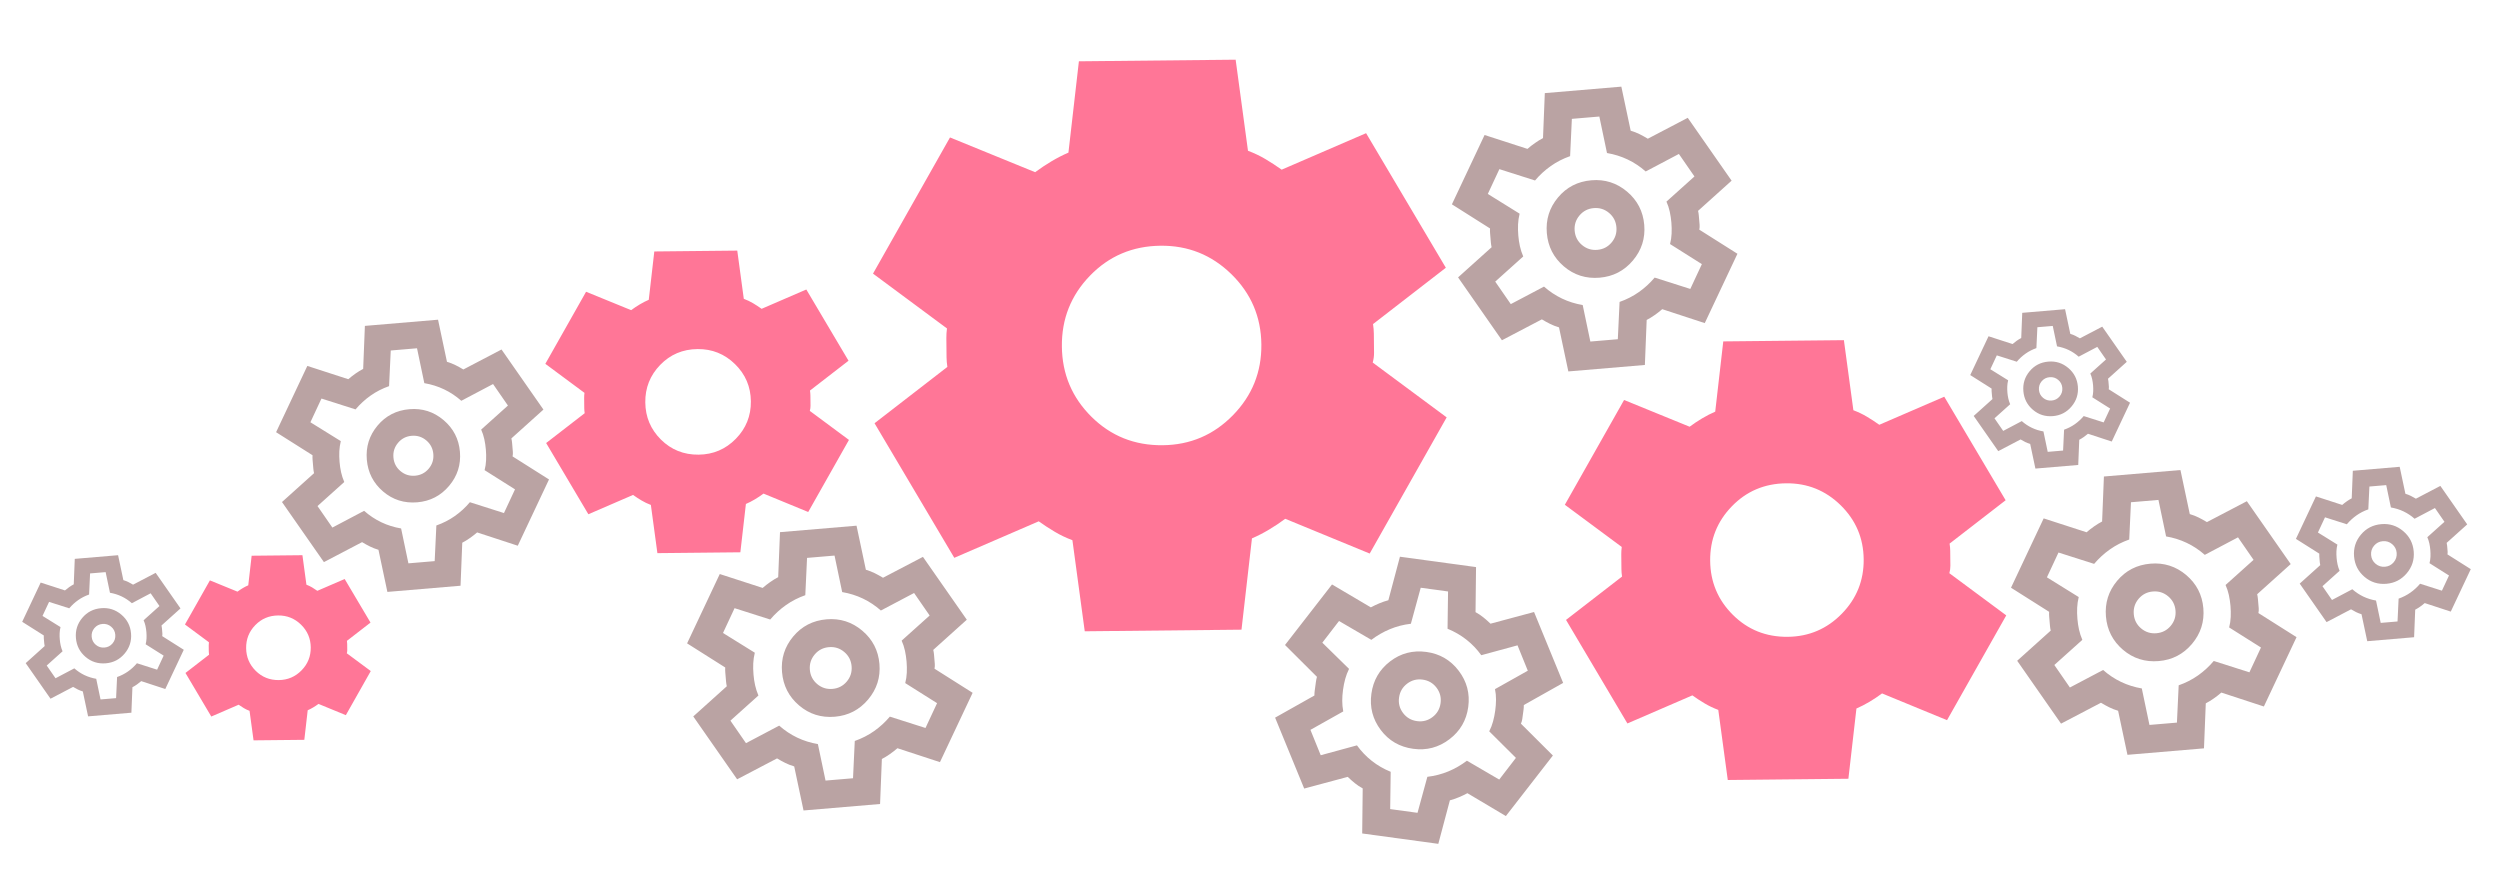
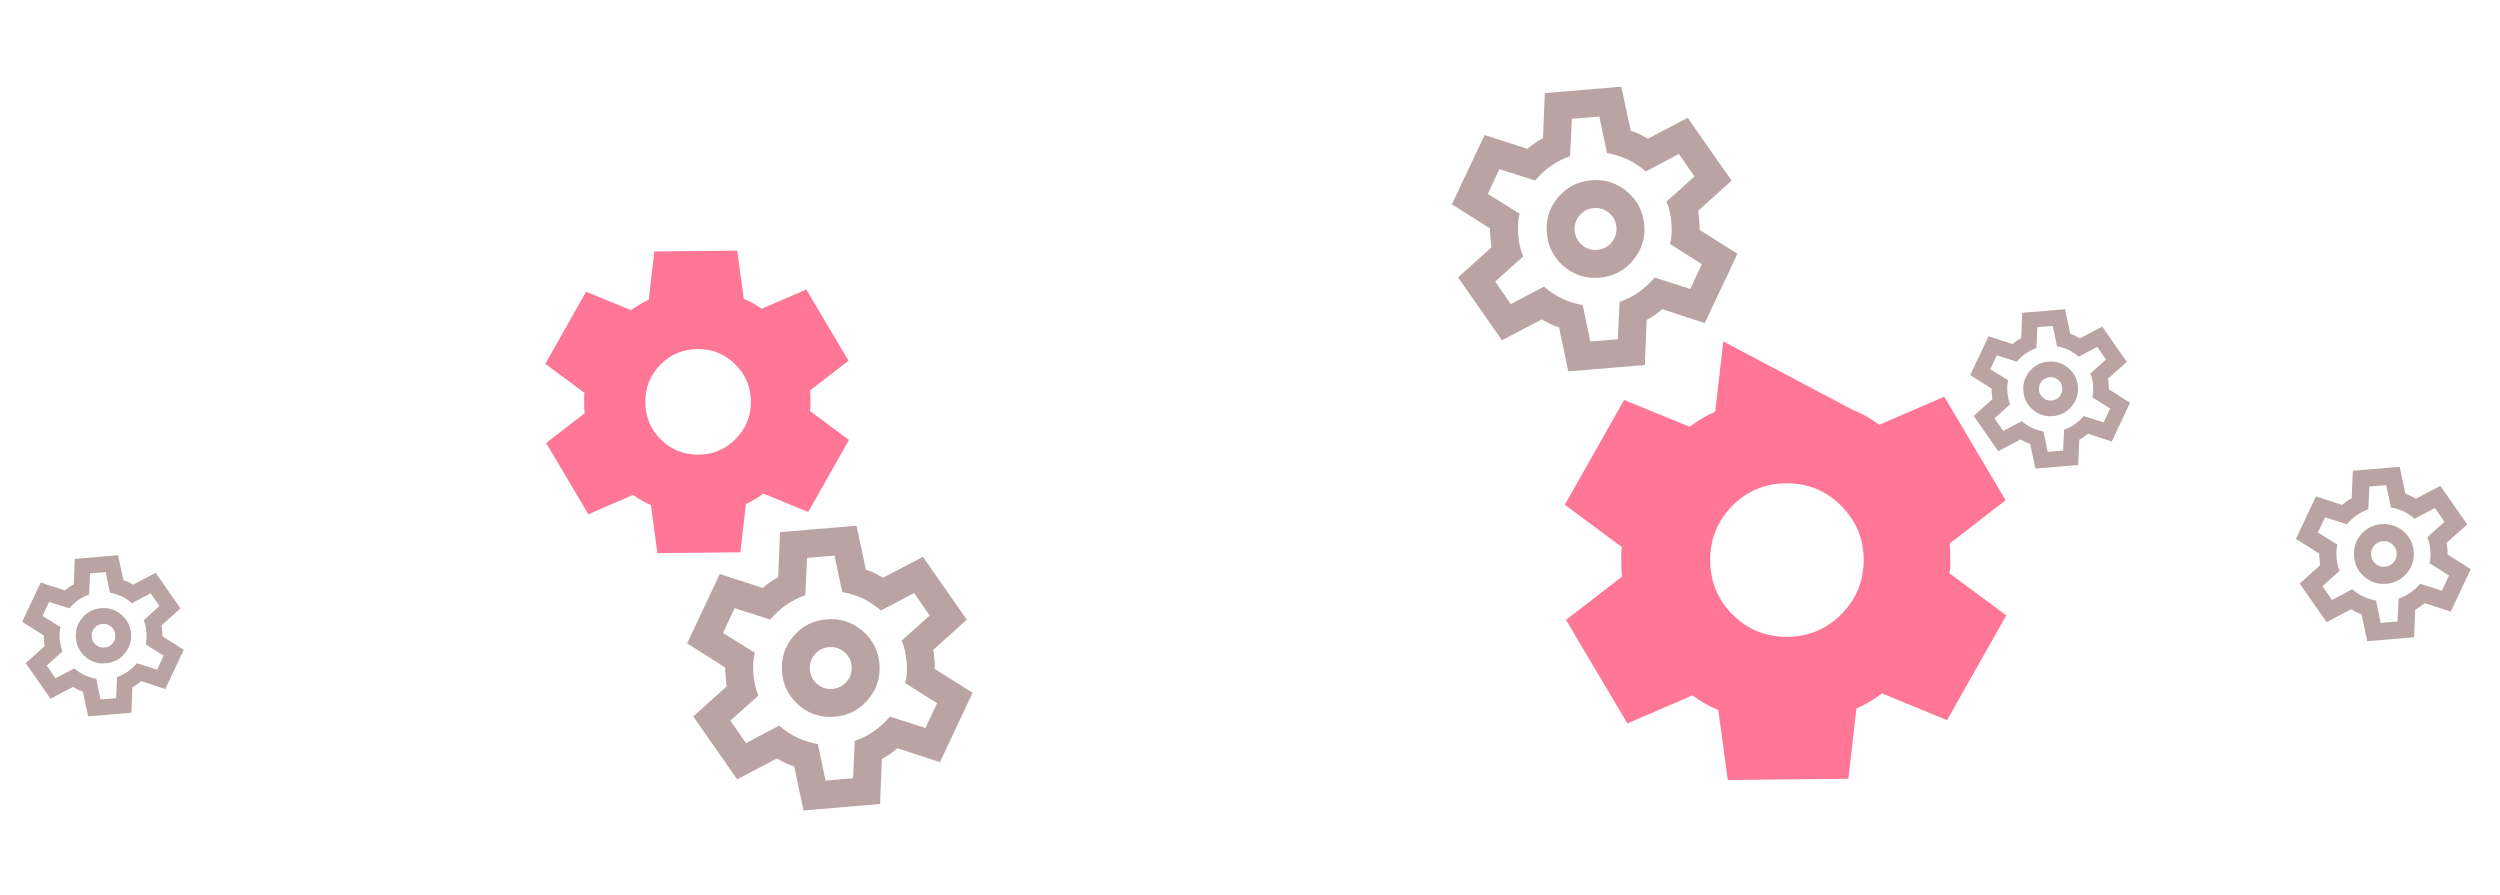
<svg xmlns="http://www.w3.org/2000/svg" width="313" height="112" viewBox="0 0 313 112" fill="none">
-   <path d="M135.81 79.037L134.266 67.634C133.49 67.345 132.757 66.995 132.068 66.586C131.378 66.177 130.705 65.738 130.049 65.269L119.479 69.838L109.493 52.99L118.61 45.938C118.546 45.522 118.512 45.12 118.508 44.733L118.484 42.328C118.48 41.94 118.505 41.538 118.56 41.121L109.301 34.257L118.94 17.208L129.6 21.559C130.25 21.077 130.929 20.624 131.638 20.2C132.348 19.777 133.058 19.413 133.768 19.108L135.078 7.675L154.703 7.474L156.247 18.877C157.024 19.167 157.756 19.516 158.446 19.925C159.135 20.335 159.808 20.774 160.465 21.243L171.034 16.674L181.02 33.522L171.904 40.574C171.967 40.989 172.001 41.391 172.005 41.779L172.03 44.184C172.034 44.572 171.979 44.974 171.864 45.392L181.123 52.255L171.485 69.304L160.913 64.952C160.264 65.435 159.584 65.888 158.875 66.311C158.166 66.735 157.456 67.099 156.745 67.404L155.435 78.836L135.81 79.037ZM145.563 55.742C149.012 55.707 151.944 54.458 154.357 51.994C156.77 49.531 157.959 46.575 157.923 43.126C157.888 39.677 156.639 36.745 154.176 34.332C151.712 31.919 148.756 30.73 145.307 30.765C141.798 30.802 138.852 32.051 136.467 34.514C134.082 36.977 132.909 39.933 132.947 43.382C132.982 46.831 134.216 49.763 136.648 52.176C139.081 54.59 142.052 55.778 145.563 55.742Z" fill="#FF3D6B" fill-opacity="0.7" />
  <path d="M196.356 46.503L195.188 40.987C194.798 40.873 194.427 40.729 194.076 40.554C193.724 40.379 193.379 40.189 193.041 39.984L188.042 42.6L182.551 34.729L186.75 30.953C186.704 30.752 186.673 30.557 186.657 30.367L186.558 29.193C186.542 29.004 186.54 28.806 186.551 28.601L181.778 25.582L185.869 16.902L191.237 18.641C191.536 18.382 191.852 18.136 192.183 17.903C192.514 17.67 192.848 17.467 193.184 17.292L193.41 11.658L202.992 10.848L204.161 16.364C204.55 16.477 204.921 16.621 205.273 16.796C205.624 16.971 205.969 17.162 206.307 17.367L211.306 14.751L216.797 22.621L212.598 26.398C212.644 26.599 212.675 26.794 212.691 26.983L212.791 28.157C212.807 28.347 212.794 28.546 212.753 28.754L217.527 31.772L213.436 40.453L208.112 38.709C207.812 38.969 207.497 39.215 207.165 39.447C206.834 39.68 206.5 39.884 206.164 40.059L205.939 45.693L196.356 46.503ZM200.277 34.766C201.961 34.623 203.348 33.907 204.438 32.615C205.528 31.324 206.002 29.837 205.859 28.152C205.717 26.468 205 25.081 203.709 23.991C202.418 22.901 200.93 22.428 199.246 22.57C197.533 22.715 196.138 23.432 195.062 24.722C193.986 26.012 193.52 27.5 193.663 29.184C193.806 30.868 194.515 32.255 195.791 33.347C197.067 34.438 198.563 34.911 200.277 34.766ZM199.982 31.281C199.256 31.343 198.618 31.14 198.066 30.675C197.514 30.209 197.208 29.614 197.148 28.889C197.087 28.163 197.289 27.524 197.754 26.972C198.22 26.421 198.815 26.115 199.54 26.055C200.266 25.993 200.905 26.195 201.457 26.661C202.009 27.127 202.315 27.722 202.375 28.447C202.436 29.173 202.234 29.812 201.768 30.363C201.302 30.915 200.707 31.221 199.982 31.281ZM199.111 42.761L202.551 42.47L202.771 37.801C203.651 37.493 204.458 37.081 205.19 36.565C205.922 36.049 206.579 35.445 207.163 34.754L211.626 36.175L213.074 33.069L209.089 30.555C209.2 30.136 209.266 29.7 209.286 29.245C209.306 28.791 209.296 28.331 209.257 27.865C209.217 27.401 209.15 26.946 209.054 26.501C208.957 26.057 208.82 25.637 208.64 25.241L212.146 22.093L210.197 19.275L206.04 21.469C205.345 20.855 204.593 20.356 203.787 19.972C202.98 19.587 202.116 19.316 201.195 19.159L200.238 14.59L196.797 14.881L196.578 19.549C195.697 19.858 194.891 20.27 194.161 20.786C193.43 21.301 192.771 21.905 192.185 22.597L187.722 21.176L186.274 24.281L190.256 26.752C190.147 27.2 190.082 27.644 190.061 28.084C190.04 28.525 190.05 28.992 190.092 29.486C190.131 29.95 190.198 30.398 190.293 30.828C190.388 31.259 190.527 31.686 190.709 32.109L187.202 35.257L189.151 38.075L193.309 35.882C194.004 36.495 194.756 36.995 195.564 37.38C196.372 37.766 197.235 38.036 198.154 38.191L199.111 42.761Z" fill="#BAA3A3" />
  <path d="M254.833 58.666L254.179 55.579C253.961 55.516 253.754 55.435 253.557 55.337C253.36 55.239 253.167 55.133 252.978 55.018L250.18 56.482L247.107 52.077L249.457 49.964C249.431 49.851 249.414 49.742 249.405 49.636L249.349 48.979C249.34 48.873 249.339 48.763 249.346 48.647L246.674 46.958L248.964 42.1L251.968 43.074C252.136 42.929 252.312 42.791 252.498 42.661C252.683 42.531 252.87 42.416 253.058 42.319L253.184 39.166L258.547 38.712L259.201 41.799C259.419 41.863 259.626 41.943 259.823 42.041C260.02 42.139 260.213 42.246 260.402 42.361L263.2 40.897L266.273 45.301L263.923 47.415C263.949 47.527 263.966 47.636 263.975 47.742L264.03 48.4C264.039 48.505 264.032 48.617 264.01 48.733L266.681 50.422L264.391 55.28L261.412 54.305C261.244 54.45 261.068 54.588 260.882 54.718C260.697 54.848 260.51 54.962 260.322 55.06L260.196 58.213L254.833 58.666ZM257.027 52.098C257.97 52.018 258.746 51.617 259.356 50.894C259.966 50.172 260.231 49.339 260.151 48.397C260.072 47.454 259.67 46.678 258.948 46.068C258.225 45.458 257.393 45.193 256.45 45.273C255.491 45.354 254.711 45.755 254.109 46.477C253.507 47.199 253.246 48.031 253.326 48.974C253.406 49.916 253.803 50.693 254.517 51.303C255.231 51.914 256.068 52.179 257.027 52.098ZM256.862 50.148C256.456 50.182 256.099 50.069 255.79 49.808C255.481 49.548 255.31 49.215 255.276 48.809C255.242 48.403 255.355 48.045 255.616 47.736C255.876 47.428 256.209 47.256 256.615 47.223C257.021 47.188 257.379 47.301 257.688 47.562C257.996 47.823 258.168 48.156 258.201 48.562C258.236 48.968 258.122 49.325 257.862 49.634C257.601 49.943 257.268 50.114 256.862 50.148ZM256.374 56.572L258.3 56.409L258.423 53.797C258.916 53.624 259.367 53.393 259.777 53.105C260.186 52.816 260.554 52.478 260.881 52.091L263.379 52.886L264.189 51.148L261.959 49.741C262.021 49.507 262.058 49.263 262.069 49.008C262.08 48.754 262.075 48.496 262.053 48.236C262.031 47.976 261.993 47.721 261.939 47.473C261.885 47.224 261.808 46.989 261.708 46.767L263.67 45.006L262.579 43.429L260.252 44.657C259.863 44.313 259.443 44.034 258.991 43.818C258.54 43.603 258.056 43.452 257.541 43.364L257.005 40.807L255.08 40.969L254.957 43.582C254.464 43.755 254.013 43.985 253.604 44.274C253.195 44.562 252.827 44.9 252.499 45.288L250.001 44.492L249.191 46.23L251.419 47.613C251.358 47.864 251.322 48.112 251.31 48.359C251.298 48.605 251.304 48.867 251.327 49.143C251.349 49.403 251.387 49.653 251.44 49.894C251.493 50.135 251.571 50.374 251.672 50.611L249.71 52.373L250.801 53.95L253.127 52.722C253.517 53.066 253.937 53.345 254.39 53.561C254.842 53.777 255.325 53.928 255.839 54.015L256.374 56.572Z" fill="#BAA3A3" />
-   <path d="M216.317 97.655L215.129 88.88C214.531 88.657 213.968 88.389 213.437 88.074C212.907 87.759 212.389 87.421 211.884 87.06L203.751 90.576L196.066 77.612L203.081 72.185C203.032 71.865 203.006 71.556 203.003 71.258L202.984 69.407C202.981 69.109 203.001 68.799 203.043 68.478L195.919 63.197L203.335 50.078L211.539 53.426C212.038 53.055 212.561 52.706 213.107 52.38C213.653 52.054 214.199 51.774 214.746 51.54L215.754 42.743L230.855 42.588L232.043 51.362C232.64 51.585 233.204 51.854 233.734 52.169C234.265 52.484 234.783 52.822 235.288 53.183L243.421 49.667L251.105 62.631L244.09 68.058C244.139 68.377 244.165 68.686 244.168 68.985L244.187 70.835C244.19 71.134 244.148 71.444 244.06 71.765L251.184 77.046L243.768 90.165L235.633 86.816C235.133 87.188 234.611 87.536 234.065 87.862C233.519 88.188 232.973 88.468 232.426 88.703L231.418 97.5L216.317 97.655ZM223.822 79.73C226.476 79.702 228.731 78.741 230.588 76.846C232.445 74.95 233.36 72.675 233.333 70.021C233.305 67.367 232.344 65.112 230.449 63.255C228.553 61.398 226.279 60.483 223.625 60.51C220.925 60.538 218.657 61.499 216.822 63.395C214.987 65.29 214.084 67.564 214.113 70.218C214.141 72.873 215.09 75.128 216.962 76.985C218.833 78.843 221.12 79.757 223.822 79.73Z" fill="#FF3D6B" fill-opacity="0.7" />
+   <path d="M216.317 97.655L215.129 88.88C214.531 88.657 213.968 88.389 213.437 88.074C212.907 87.759 212.389 87.421 211.884 87.06L203.751 90.576L196.066 77.612L203.081 72.185C203.032 71.865 203.006 71.556 203.003 71.258L202.984 69.407C202.981 69.109 203.001 68.799 203.043 68.478L195.919 63.197L203.335 50.078L211.539 53.426C212.038 53.055 212.561 52.706 213.107 52.38C213.653 52.054 214.199 51.774 214.746 51.54L215.754 42.743L232.043 51.362C232.64 51.585 233.204 51.854 233.734 52.169C234.265 52.484 234.783 52.822 235.288 53.183L243.421 49.667L251.105 62.631L244.09 68.058C244.139 68.377 244.165 68.686 244.168 68.985L244.187 70.835C244.19 71.134 244.148 71.444 244.06 71.765L251.184 77.046L243.768 90.165L235.633 86.816C235.133 87.188 234.611 87.536 234.065 87.862C233.519 88.188 232.973 88.468 232.426 88.703L231.418 97.5L216.317 97.655ZM223.822 79.73C226.476 79.702 228.731 78.741 230.588 76.846C232.445 74.95 233.36 72.675 233.333 70.021C233.305 67.367 232.344 65.112 230.449 63.255C228.553 61.398 226.279 60.483 223.625 60.51C220.925 60.538 218.657 61.499 216.822 63.395C214.987 65.29 214.084 67.564 214.113 70.218C214.141 72.873 215.09 75.128 216.962 76.985C218.833 78.843 221.12 79.757 223.822 79.73Z" fill="#FF3D6B" fill-opacity="0.7" />
  <path d="M82.306 69.253L81.489 63.218C81.078 63.064 80.69 62.88 80.326 62.663C79.961 62.446 79.605 62.214 79.257 61.966L73.663 64.384L68.377 55.467L73.203 51.734C73.169 51.514 73.151 51.301 73.149 51.096L73.136 49.823C73.134 49.618 73.147 49.405 73.176 49.185L68.276 45.552L73.377 36.528L79.02 38.831C79.363 38.576 79.723 38.336 80.098 38.112C80.474 37.888 80.85 37.695 81.226 37.534L81.919 31.483L92.306 31.376L93.123 37.412C93.534 37.565 93.922 37.75 94.287 37.966C94.652 38.183 95.008 38.415 95.355 38.664L100.95 36.245L106.235 45.163L101.41 48.895C101.444 49.115 101.461 49.328 101.464 49.533L101.477 50.806C101.479 51.011 101.449 51.224 101.389 51.445L106.289 55.078L101.188 64.102L95.593 61.798C95.249 62.053 94.889 62.293 94.514 62.517C94.139 62.742 93.763 62.934 93.387 63.096L92.693 69.147L82.306 69.253ZM87.468 56.923C89.294 56.905 90.845 56.243 92.123 54.94C93.4 53.636 94.029 52.071 94.01 50.246C93.992 48.42 93.331 46.869 92.027 45.592C90.723 44.314 89.158 43.685 87.333 43.704C85.476 43.723 83.916 44.384 82.654 45.688C81.392 46.991 80.771 48.556 80.791 50.381C80.809 52.207 81.463 53.758 82.75 55.036C84.037 56.313 85.61 56.943 87.468 56.923Z" fill="#FF3D6B" fill-opacity="0.7" />
-   <path d="M31.744 92.691L31.244 88.997C30.992 88.904 30.755 88.791 30.532 88.658C30.309 88.525 30.091 88.383 29.878 88.231L26.454 89.711L23.22 84.254L26.173 81.97C26.152 81.835 26.141 81.705 26.14 81.58L26.132 80.801C26.131 80.675 26.139 80.545 26.157 80.41L23.158 78.186L26.28 72.664L29.733 74.074C29.943 73.917 30.163 73.771 30.393 73.633C30.623 73.496 30.853 73.378 31.083 73.28L31.507 69.577L37.864 69.511L38.364 73.205C38.615 73.299 38.852 73.412 39.076 73.544C39.299 73.677 39.517 73.819 39.73 73.971L43.153 72.491L46.388 77.948L43.435 80.233C43.456 80.367 43.467 80.497 43.468 80.623L43.476 81.402C43.477 81.527 43.459 81.658 43.422 81.793L46.421 84.016L43.299 89.538L39.875 88.129C39.665 88.285 39.445 88.432 39.215 88.569C38.985 88.706 38.755 88.824 38.525 88.923L38.101 92.626L31.744 92.691ZM34.903 85.146C36.02 85.134 36.97 84.73 37.751 83.932C38.533 83.134 38.918 82.176 38.907 81.059C38.895 79.942 38.491 78.993 37.693 78.211C36.895 77.429 35.937 77.044 34.82 77.056C33.684 77.067 32.729 77.472 31.957 78.27C31.184 79.067 30.804 80.025 30.817 81.142C30.828 82.259 31.228 83.209 32.016 83.99C32.803 84.772 33.766 85.157 34.903 85.146Z" fill="#FF3D6B" fill-opacity="0.7" />
  <path d="M296.378 80.278L295.662 76.9C295.424 76.83 295.197 76.742 294.981 76.635C294.766 76.528 294.555 76.411 294.348 76.286L291.287 77.888L287.924 73.068L290.495 70.755C290.467 70.632 290.448 70.513 290.438 70.397L290.377 69.678C290.368 69.562 290.366 69.441 290.374 69.315L287.45 67.467L289.956 62.151L293.243 63.216C293.426 63.057 293.619 62.907 293.822 62.764C294.025 62.622 294.229 62.497 294.435 62.39L294.573 58.94L300.441 58.444L301.157 61.822C301.395 61.891 301.622 61.98 301.838 62.087C302.053 62.194 302.264 62.31 302.471 62.436L305.532 60.834L308.895 65.654L306.323 67.966C306.352 68.089 306.371 68.209 306.381 68.325L306.441 69.044C306.451 69.16 306.444 69.281 306.419 69.409L309.342 71.257L306.836 76.573L303.576 75.505C303.393 75.664 303.199 75.815 302.997 75.957C302.794 76.1 302.589 76.225 302.384 76.331L302.246 79.781L296.378 80.278ZM298.779 73.09C299.81 73.003 300.659 72.564 301.327 71.773C301.994 70.983 302.284 70.072 302.197 69.04C302.11 68.009 301.671 67.16 300.88 66.493C300.089 65.825 299.178 65.535 298.147 65.622C297.098 65.711 296.244 66.15 295.585 66.94C294.926 67.73 294.641 68.641 294.729 69.672C294.816 70.703 295.25 71.553 296.032 72.221C296.813 72.889 297.729 73.179 298.779 73.09ZM298.598 70.957C298.154 70.994 297.762 70.87 297.425 70.585C297.087 70.3 296.899 69.936 296.862 69.492C296.825 69.047 296.949 68.656 297.234 68.318C297.519 67.98 297.884 67.793 298.327 67.756C298.772 67.718 299.163 67.842 299.501 68.127C299.839 68.413 300.026 68.777 300.063 69.221C300.101 69.665 299.977 70.057 299.692 70.395C299.407 70.733 299.042 70.92 298.598 70.957ZM298.064 77.986L300.171 77.808L300.306 74.949C300.845 74.76 301.339 74.508 301.787 74.192C302.235 73.876 302.638 73.507 302.995 73.083L305.728 73.953L306.615 72.052L304.175 70.512C304.243 70.255 304.283 69.988 304.295 69.71C304.307 69.432 304.301 69.15 304.277 68.865C304.253 68.58 304.212 68.302 304.153 68.029C304.094 67.757 304.01 67.5 303.9 67.258L306.047 65.33L304.853 63.605L302.307 64.948C301.882 64.572 301.422 64.266 300.928 64.031C300.434 63.796 299.904 63.63 299.34 63.533L298.755 60.736L296.648 60.914L296.513 63.773C295.974 63.961 295.481 64.214 295.033 64.529C294.586 64.845 294.182 65.215 293.824 65.639L291.091 64.768L290.204 66.67L292.642 68.183C292.575 68.457 292.536 68.729 292.523 68.999C292.51 69.269 292.516 69.555 292.542 69.857C292.566 70.141 292.607 70.416 292.665 70.679C292.723 70.943 292.808 71.204 292.919 71.464L290.772 73.391L291.966 75.117L294.511 73.773C294.937 74.149 295.398 74.455 295.892 74.692C296.387 74.928 296.916 75.093 297.478 75.188L298.064 77.986Z" fill="#BAA3A3" />
-   <path d="M266.356 94.503L265.188 88.987C264.798 88.873 264.427 88.729 264.076 88.554C263.724 88.379 263.379 88.189 263.041 87.984L258.042 90.6L252.551 82.729L256.75 78.953C256.704 78.752 256.673 78.557 256.657 78.367L256.558 77.193C256.542 77.004 256.54 76.806 256.551 76.6L251.778 73.582L255.869 64.902L261.237 66.641C261.536 66.382 261.852 66.136 262.183 65.903C262.514 65.67 262.848 65.467 263.184 65.292L263.41 59.658L272.992 58.848L274.161 64.364C274.55 64.477 274.921 64.621 275.273 64.796C275.624 64.971 275.969 65.162 276.307 65.367L281.306 62.751L286.797 70.621L282.598 74.398C282.644 74.599 282.675 74.794 282.691 74.983L282.791 76.157C282.807 76.347 282.794 76.546 282.753 76.754L287.527 79.772L283.436 88.453L278.112 86.709C277.812 86.969 277.497 87.215 277.165 87.448C276.834 87.68 276.5 87.884 276.164 88.058L275.939 93.693L266.356 94.503ZM270.277 82.766C271.961 82.623 273.348 81.907 274.438 80.615C275.528 79.324 276.002 77.837 275.859 76.152C275.717 74.468 275 73.081 273.709 71.991C272.418 70.901 270.93 70.428 269.246 70.57C267.533 70.715 266.138 71.432 265.062 72.722C263.986 74.012 263.52 75.499 263.663 77.184C263.806 78.868 264.515 80.255 265.791 81.347C267.067 82.438 268.563 82.911 270.277 82.766ZM269.982 79.281C269.256 79.343 268.618 79.141 268.066 78.675C267.514 78.209 267.208 77.614 267.148 76.889C267.087 76.163 267.289 75.524 267.754 74.972C268.22 74.421 268.815 74.115 269.54 74.055C270.266 73.993 270.905 74.195 271.457 74.661C272.009 75.127 272.315 75.722 272.375 76.447C272.436 77.173 272.234 77.812 271.768 78.364C271.302 78.915 270.707 79.221 269.982 79.281ZM269.111 90.761L272.551 90.47L272.771 85.801C273.651 85.493 274.458 85.081 275.19 84.565C275.922 84.049 276.579 83.445 277.163 82.754L281.626 84.175L283.074 81.07L279.089 78.555C279.2 78.136 279.266 77.7 279.286 77.245C279.306 76.791 279.296 76.331 279.257 75.865C279.217 75.4 279.15 74.946 279.054 74.501C278.957 74.057 278.82 73.637 278.64 73.241L282.146 70.093L280.197 67.275L276.04 69.469C275.345 68.855 274.593 68.356 273.787 67.972C272.98 67.587 272.116 67.316 271.195 67.159L270.238 62.59L266.797 62.881L266.578 67.549C265.697 67.858 264.891 68.27 264.161 68.786C263.43 69.301 262.771 69.905 262.185 70.597L257.722 69.176L256.274 72.281L260.256 74.752C260.147 75.2 260.082 75.644 260.061 76.084C260.04 76.525 260.05 76.992 260.092 77.486C260.131 77.95 260.198 78.398 260.293 78.829C260.388 79.259 260.527 79.686 260.709 80.109L257.202 83.257L259.151 86.075L263.309 83.882C264.004 84.495 264.756 84.995 265.564 85.38C266.372 85.766 267.235 86.036 268.154 86.192L269.111 90.761Z" fill="#BAA3A3" />
  <path d="M100.602 101.471L99.434 95.954C99.044 95.841 98.674 95.697 98.322 95.522C97.97 95.347 97.625 95.157 97.287 94.951L92.288 97.568L86.797 89.697L90.996 85.92C90.95 85.719 90.919 85.525 90.903 85.335L90.804 84.161C90.788 83.972 90.786 83.774 90.798 83.568L86.024 80.55L90.115 71.869L95.483 73.609C95.782 73.35 96.098 73.104 96.429 72.871C96.761 72.638 97.094 72.434 97.43 72.26L97.656 66.626L107.238 65.816L108.407 71.332C108.796 71.445 109.167 71.589 109.519 71.764C109.871 71.939 110.215 72.129 110.553 72.335L115.552 69.719L121.043 77.589L116.844 81.366C116.89 81.567 116.922 81.762 116.938 81.951L117.037 83.125C117.053 83.315 117.04 83.513 117 83.722L121.773 86.74L117.682 95.42L112.358 93.677C112.058 93.936 111.743 94.183 111.411 94.415C111.08 94.648 110.746 94.852 110.41 95.026L110.185 100.66L100.602 101.471ZM104.523 89.734C106.207 89.591 107.594 88.874 108.684 87.583C109.774 86.292 110.248 84.804 110.105 83.12C109.963 81.436 109.246 80.049 107.955 78.959C106.664 77.869 105.176 77.395 103.492 77.538C101.779 77.683 100.384 78.4 99.308 79.69C98.232 80.98 97.766 82.467 97.91 84.151C98.052 85.835 98.761 87.223 100.037 88.314C101.313 89.406 102.809 89.879 104.523 89.734ZM104.228 86.249C103.502 86.311 102.864 86.108 102.312 85.643C101.76 85.177 101.454 84.582 101.394 83.857C101.333 83.131 101.535 82.492 102.001 81.94C102.466 81.388 103.062 81.082 103.786 81.022C104.512 80.961 105.151 81.163 105.703 81.629C106.255 82.095 106.561 82.69 106.621 83.415C106.682 84.141 106.48 84.779 106.014 85.331C105.549 85.883 104.953 86.189 104.228 86.249ZM103.357 97.728L106.798 97.437L107.017 92.769C107.897 92.46 108.704 92.048 109.436 91.533C110.168 91.017 110.826 90.413 111.409 89.722L115.872 91.143L117.321 88.037L113.335 85.523C113.446 85.104 113.512 84.668 113.532 84.213C113.552 83.759 113.542 83.299 113.503 82.833C113.463 82.368 113.396 81.914 113.3 81.469C113.204 81.025 113.066 80.605 112.886 80.209L116.392 77.061L114.443 74.243L110.286 76.437C109.591 75.823 108.84 75.324 108.033 74.939C107.226 74.555 106.362 74.284 105.441 74.127L104.484 69.558L101.043 69.849L100.824 74.517C99.943 74.826 99.138 75.238 98.407 75.753C97.676 76.269 97.017 76.873 96.431 77.565L91.968 76.143L90.52 79.249L94.502 81.72C94.393 82.168 94.328 82.612 94.307 83.052C94.286 83.493 94.296 83.96 94.338 84.453C94.377 84.918 94.444 85.366 94.539 85.796C94.634 86.227 94.773 86.654 94.955 87.077L91.448 90.225L93.397 93.043L97.555 90.849C98.25 91.463 99.002 91.963 99.81 92.348C100.618 92.734 101.481 93.004 102.4 93.159L103.357 97.728Z" fill="#BAA3A3" />
  <g clip-path="url(#clip0_416_1028)">
-     <path d="M170.547 104.35L170.61 98.711C170.255 98.516 169.924 98.294 169.619 98.047C169.314 97.799 169.019 97.539 168.734 97.264L163.285 98.727L159.643 89.849L164.564 87.079C164.563 86.873 164.575 86.675 164.601 86.487L164.76 85.32C164.786 85.131 164.827 84.938 164.883 84.74L160.883 80.753L166.769 73.174L171.628 76.042C171.977 75.855 172.339 75.683 172.713 75.528C173.087 75.373 173.457 75.247 173.823 75.15L175.272 69.701L184.8 71L184.737 76.639C185.093 76.834 185.423 77.056 185.728 77.303C186.033 77.551 186.328 77.811 186.613 78.085L192.063 76.623L195.705 85.501L190.783 88.271C190.784 88.478 190.772 88.675 190.747 88.863L190.587 90.031C190.562 90.219 190.506 90.41 190.421 90.604L194.421 94.591L188.535 102.17L183.72 99.308C183.37 99.496 183.009 99.667 182.635 99.822C182.261 99.977 181.891 100.103 181.525 100.2L180.076 105.649L170.547 104.35ZM176.934 93.75C178.608 93.979 180.118 93.582 181.463 92.559C182.809 91.537 183.596 90.188 183.824 88.514C184.052 86.839 183.655 85.329 182.633 83.984C181.61 82.638 180.262 81.852 178.587 81.623C176.884 81.391 175.366 81.787 174.035 82.811C172.703 83.836 171.924 85.185 171.697 86.86C171.468 88.535 171.858 90.044 172.865 91.387C173.873 92.73 175.229 93.518 176.934 93.75ZM177.406 90.285C176.684 90.187 176.105 89.85 175.668 89.275C175.231 88.701 175.062 88.053 175.162 87.332C175.26 86.611 175.597 86.031 176.172 85.594C176.746 85.157 177.394 84.989 178.115 85.088C178.837 85.187 179.416 85.523 179.853 86.098C180.29 86.673 180.458 87.321 180.359 88.041C180.261 88.763 179.924 89.342 179.349 89.779C178.774 90.216 178.127 90.385 177.406 90.285ZM174.051 101.298L177.473 101.765L178.705 97.257C179.632 97.148 180.509 96.921 181.336 96.578C182.162 96.234 182.936 95.788 183.657 95.241L187.702 97.601L189.793 94.886L186.452 91.563C186.652 91.178 186.811 90.767 186.929 90.328C187.048 89.888 187.139 89.437 187.202 88.974C187.265 88.512 187.298 88.054 187.301 87.599C187.305 87.144 187.262 86.704 187.173 86.279L191.281 83.972L189.994 80.796L185.458 82.031C184.913 81.28 184.289 80.629 183.585 80.078C182.882 79.527 182.098 79.074 181.233 78.719L181.296 74.052L177.874 73.585L176.642 78.094C175.715 78.202 174.839 78.429 174.014 78.773C173.188 79.117 172.414 79.562 171.691 80.109L167.645 77.749L165.554 80.464L168.901 83.744C168.698 84.157 168.538 84.576 168.421 85.002C168.304 85.427 168.212 85.885 168.145 86.376C168.082 86.838 168.05 87.289 168.049 87.73C168.048 88.171 168.09 88.618 168.175 89.071L164.066 91.378L165.354 94.554L169.89 93.319C170.434 94.07 171.059 94.722 171.764 95.274C172.468 95.827 173.252 96.279 174.114 96.63L174.051 101.298Z" fill="#BAA3A3" />
-   </g>
+     </g>
  <path d="M11.029 89.688L10.368 86.567C10.147 86.502 9.937 86.421 9.738 86.322C9.539 86.223 9.344 86.115 9.153 85.999L6.324 87.479L3.217 83.025L5.593 80.888C5.567 80.775 5.549 80.664 5.54 80.557L5.484 79.893C5.475 79.785 5.474 79.674 5.48 79.557L2.779 77.849L5.094 72.937L8.132 73.921C8.301 73.775 8.48 73.635 8.667 73.504C8.855 73.372 9.044 73.257 9.234 73.158L9.361 69.969L14.784 69.511L15.445 72.633C15.666 72.697 15.876 72.778 16.075 72.877C16.273 72.976 16.469 73.084 16.66 73.2L19.489 71.72L22.596 76.174L20.22 78.311C20.246 78.424 20.264 78.535 20.273 78.642L20.329 79.307C20.338 79.414 20.331 79.526 20.308 79.644L23.009 81.352L20.694 86.264L17.681 85.278C17.512 85.425 17.333 85.564 17.145 85.695C16.958 85.827 16.769 85.942 16.579 86.041L16.451 89.23L11.029 89.688ZM13.247 83.046C14.2 82.966 14.985 82.56 15.602 81.829C16.219 81.099 16.487 80.257 16.406 79.304C16.326 78.35 15.92 77.566 15.19 76.949C14.459 76.332 13.617 76.064 12.664 76.145C11.694 76.227 10.905 76.633 10.296 77.363C9.687 78.093 9.424 78.934 9.505 79.887C9.585 80.84 9.987 81.626 10.709 82.243C11.431 82.861 12.277 83.128 13.247 83.046ZM13.081 81.074C12.67 81.109 12.308 80.995 11.996 80.731C11.684 80.468 11.511 80.131 11.477 79.721C11.442 79.31 11.556 78.948 11.82 78.636C12.084 78.324 12.42 78.15 12.831 78.117C13.241 78.082 13.603 78.196 13.915 78.46C14.227 78.723 14.4 79.06 14.434 79.47C14.469 79.881 14.355 80.243 14.091 80.555C13.828 80.867 13.491 81.04 13.081 81.074ZM12.587 87.57L14.535 87.406L14.659 84.764C15.157 84.589 15.613 84.356 16.027 84.064C16.442 83.772 16.814 83.431 17.144 83.039L19.67 83.844L20.489 82.086L18.234 80.663C18.297 80.426 18.334 80.179 18.345 79.922C18.357 79.665 18.351 79.405 18.329 79.141C18.307 78.878 18.268 78.621 18.214 78.369C18.16 78.118 18.082 77.88 17.98 77.656L19.964 75.875L18.861 74.28L16.509 75.522C16.115 75.174 15.69 74.892 15.233 74.674C14.777 74.457 14.288 74.303 13.767 74.214L13.225 71.629L11.278 71.793L11.154 74.435C10.656 74.61 10.2 74.843 9.786 75.135C9.373 75.427 9 75.768 8.668 76.16L6.143 75.356L5.323 77.113L7.576 78.511C7.515 78.765 7.478 79.016 7.466 79.265C7.454 79.514 7.46 79.779 7.484 80.058C7.506 80.321 7.544 80.574 7.598 80.818C7.651 81.062 7.73 81.303 7.833 81.543L5.848 83.324L6.951 84.919L9.304 83.677C9.698 84.025 10.123 84.308 10.58 84.526C11.038 84.744 11.526 84.897 12.046 84.985L12.587 87.57Z" fill="#BAA3A3" />
-   <path d="M48.5 74.107L47.384 68.835C47.011 68.726 46.657 68.589 46.321 68.421C45.984 68.254 45.655 68.072 45.332 67.876L40.554 70.376L35.305 62.854L39.319 59.244C39.275 59.052 39.245 58.865 39.23 58.684L39.135 57.562C39.119 57.381 39.117 57.192 39.129 56.995L34.566 54.111L38.477 45.813L43.607 47.476C43.893 47.228 44.195 46.993 44.512 46.77C44.828 46.548 45.147 46.353 45.469 46.187L45.684 40.801L54.843 40.027L55.96 45.299C56.333 45.408 56.687 45.545 57.023 45.713C57.359 45.88 57.689 46.062 58.012 46.258L62.79 43.757L68.038 51.28L64.025 54.89C64.069 55.082 64.099 55.269 64.114 55.45L64.209 56.572C64.224 56.753 64.213 56.943 64.173 57.142L68.736 60.027L64.825 68.324L59.737 66.658C59.45 66.906 59.149 67.141 58.832 67.363C58.515 67.586 58.196 67.781 57.875 67.948L57.66 73.333L48.5 74.107ZM52.248 62.889C53.858 62.752 55.184 62.067 56.225 60.833C57.267 59.599 57.72 58.177 57.584 56.567C57.447 54.957 56.762 53.632 55.528 52.59C54.294 51.548 52.872 51.095 51.262 51.231C49.625 51.37 48.292 52.056 47.263 53.289C46.235 54.522 45.789 55.943 45.926 57.553C46.063 59.163 46.741 60.489 47.96 61.532C49.18 62.575 50.609 63.027 52.248 62.889ZM51.966 59.558C51.272 59.617 50.662 59.423 50.134 58.978C49.607 58.533 49.315 57.964 49.257 57.271C49.198 56.577 49.392 55.967 49.837 55.439C50.282 54.912 50.851 54.619 51.544 54.562C52.238 54.503 52.848 54.697 53.376 55.142C53.903 55.587 54.196 56.156 54.253 56.849C54.312 57.543 54.118 58.153 53.673 58.681C53.228 59.208 52.659 59.5 51.966 59.558ZM51.133 70.53L54.422 70.252L54.632 65.79C55.473 65.495 56.244 65.101 56.944 64.608C57.643 64.115 58.272 63.538 58.83 62.877L63.096 64.235L64.48 61.267L60.671 58.864C60.777 58.464 60.84 58.046 60.859 57.612C60.878 57.177 60.869 56.738 60.831 56.292C60.793 55.848 60.729 55.414 60.637 54.989C60.545 54.564 60.413 54.163 60.242 53.785L63.593 50.776L61.73 48.082L57.756 50.179C57.092 49.592 56.374 49.115 55.602 48.748C54.831 48.38 54.005 48.121 53.125 47.971L52.211 43.604L48.922 43.882L48.712 48.344C47.87 48.639 47.1 49.033 46.402 49.526C45.703 50.019 45.074 50.596 44.514 51.257L40.248 49.898L38.863 52.867L42.669 55.228C42.566 55.657 42.504 56.081 42.483 56.502C42.463 56.923 42.473 57.37 42.513 57.841C42.55 58.285 42.614 58.713 42.705 59.125C42.796 59.537 42.928 59.945 43.102 60.349L39.751 63.358L41.614 66.052L45.587 63.955C46.252 64.542 46.97 65.019 47.743 65.388C48.515 65.756 49.341 66.015 50.219 66.163L51.133 70.53Z" fill="#BAA3A3" />
  <defs>
    <clipPath id="clip0_416_1028">
      <rect width="41.963" height="41.963" fill="white" transform="translate(159.719 64.051) rotate(7.765)" />
    </clipPath>
  </defs>
</svg>